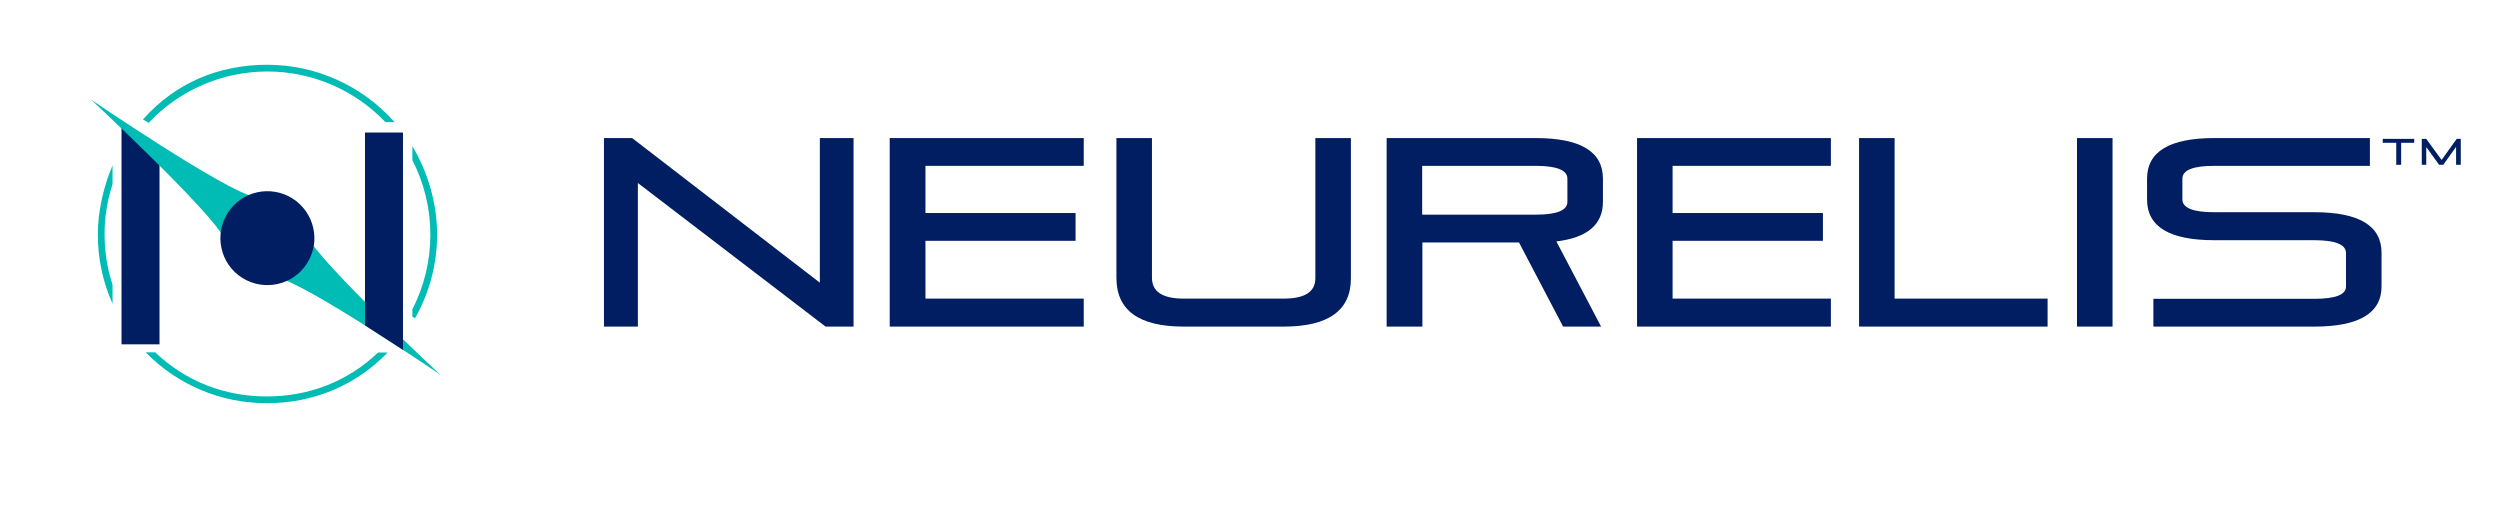
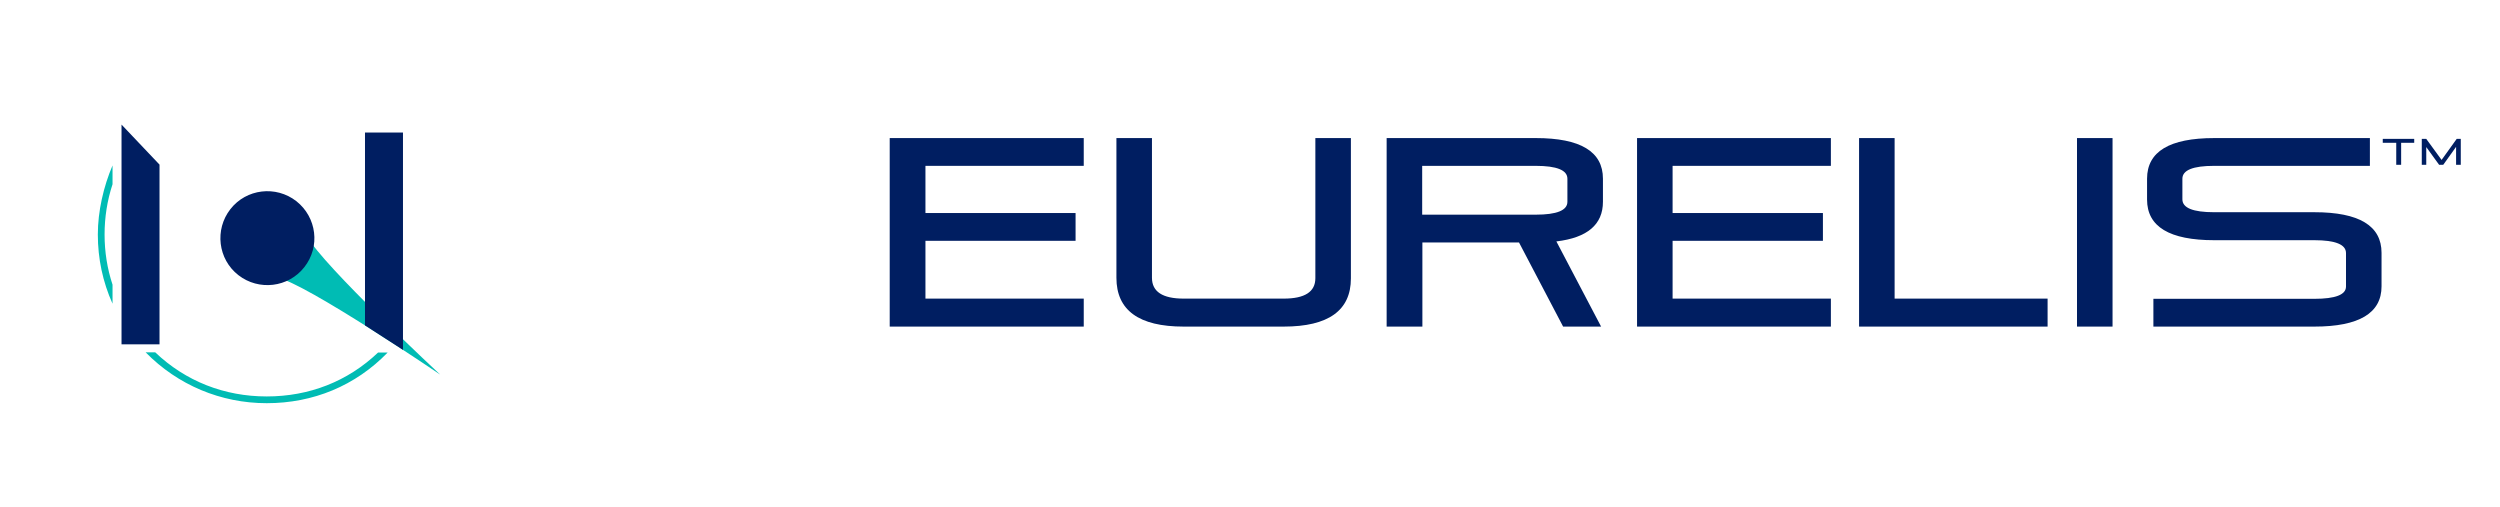
<svg xmlns="http://www.w3.org/2000/svg" version="1.1" id="Layer_1" x="0px" y="0px" viewBox="0 0 1224 248" style="enable-background:new 0 0 1224 248;" xml:space="preserve">
  <style type="text/css">
	.st0{fill:#001E61;}
	.st1{fill:#00BCB4;}
</style>
  <polyline class="st0" points="78.1,89.7 78.1,168.6 59.5,168.6 59.5,61 78.1,80.6 " />
  <path class="st1" d="M215.5,183.4c0,0-66-44.9-79.8-47.5c-4.1-0.8,13.3-22.8,14.7-20.1C157.9,129.8,215.5,183.4,215.5,183.4  L215.5,183.4z" />
-   <path class="st1" d="M44.6,48.8c0,0,66,44.9,79.8,47.5c4.1,0.8-13.3,22.8-14.7,20.1C102.3,102.5,44.6,48.8,44.6,48.8L44.6,48.8z" />
  <path class="st0" d="M149,130.8c-7.8,10-22.3,11.7-32.3,3.9s-11.7-22.3-3.9-32.3s22.3-11.7,32.3-3.9  C155.1,106.4,156.9,120.8,149,130.8L149,130.8z" />
  <path class="st1" d="M55.1,139.4c-2.6-7.9-3.9-16.1-3.9-24.6c0-8.4,1.3-16.7,3.9-24.6V81c-4.4,10.3-7.2,22.4-7.2,33.8  c0,11.8,2.4,23.2,7.2,33.9" />
  <path class="st1" d="M185.1,172.6c-14.9,14.2-33.8,21.5-54.5,21.5s-39.7-7.4-54.6-21.6h-4.7c15.7,16,36.8,24.9,59.3,24.9  c22.7,0,43.4-8.5,59.2-24.8" />
-   <path class="st1" d="M201.9,71.6c7.7,12.9,12.1,28.1,12.1,43.2c0,14.4-3.7,28.5-10.8,41l-1.3-0.7v-3.7c5.8-11.2,8.8-23.8,8.8-36.5  c0-12.8-3-25.2-8.8-36.5" />
-   <path class="st1" d="M72.9,60.2L70,58.5c15.8-17.9,37.1-26.8,60.9-26.8s46.5,10.3,62.3,28.1h-4.5C173.7,44,152.8,35,130.9,35  s-42.8,9-57.8,24.8" />
  <polyline class="st0" points="178.7,144.7 178.7,64.9 197.3,64.9 197.3,171.3 178.7,159.3 " />
-   <polygon class="st0" points="312.3,89.6 312.3,159.9 295.7,159.9 295.7,67.6 309.5,67.6 401.4,138.4 401.4,67.6 417.9,67.6   417.9,159.9 404.2,159.9 " />
  <polygon class="st0" points="453.1,117.9 453.1,146.2 530.6,146.2 530.6,159.9 435.6,159.9 435.6,67.6 530.6,67.6 530.6,81.2   453.1,81.2 453.1,104.3 526.6,104.3 526.6,117.9 " />
  <path class="st0" d="M628.5,146.2c10.3,0,15.5-3.3,15.5-10V67.6h17.4v68.7c0,15.7-11,23.6-32.9,23.6h-49c-21.9,0-32.9-8-32.9-23.9  V67.6H564V136c0,6.8,5.2,10.2,15.5,10.2H628.5L628.5,146.2z" />
  <path class="st0" d="M678.9,159.9V67.6h73c21.9,0,32.9,6.6,32.9,19.9v11.3c0,11.1-7.6,17.6-22.8,19.4l21.9,41.7h-18.6l-21.6-41.2  h-47.3v41.2L678.9,159.9L678.9,159.9z M696.3,81.2v23.9h55.6c10.3,0,15.5-2.1,15.5-6.3V87.5c0-4.2-5.2-6.3-15.5-6.3H696.3  L696.3,81.2z" />
  <polygon class="st0" points="818.9,117.9 818.9,146.2 896.4,146.2 896.4,159.9 801.5,159.9 801.5,67.6 896.4,67.6 896.4,81.2   818.9,81.2 818.9,104.3 892.5,104.3 892.5,117.9 " />
  <polygon class="st0" points="910.2,67.6 927.6,67.6 927.6,146.2 1002.5,146.2 1002.5,159.9 910.2,159.9 " />
  <polygon class="st0" points="1016.9,67.6 1034.3,67.6 1034.3,159.9 1016.9,159.9 " />
  <path class="st0" d="M1133.1,103.9c21.9,0,32.9,6.6,32.9,19.9v16.4c0,13.1-11,19.7-32.9,19.7h-78.8v-13.6h78.8c10.3,0,15.5-2,15.5-6  v-16.4c0-4.2-5.2-6.3-15.5-6.3h-49c-21.9,0-32.9-6.6-32.9-19.9V87.5c0-13.3,11-19.9,32.9-19.9h76.2v13.6H1084  c-10.3,0-15.5,2.1-15.5,6.3v10.1c0,4.2,5.2,6.3,15.5,6.3H1133.1L1133.1,103.9z" />
  <path class="st0" d="M1166.6,69.9h6.6v10.8h2.4V69.9h6.4V68h-15.4V69.9L1166.6,69.9z M1185.6,80.7h2.3V72l6.3,8.7h2l6.3-8.8v8.8h2.3  V68h-2l-7.4,10.3l-7.5-10.3h-2.2v12.7H1185.6z" />
</svg>